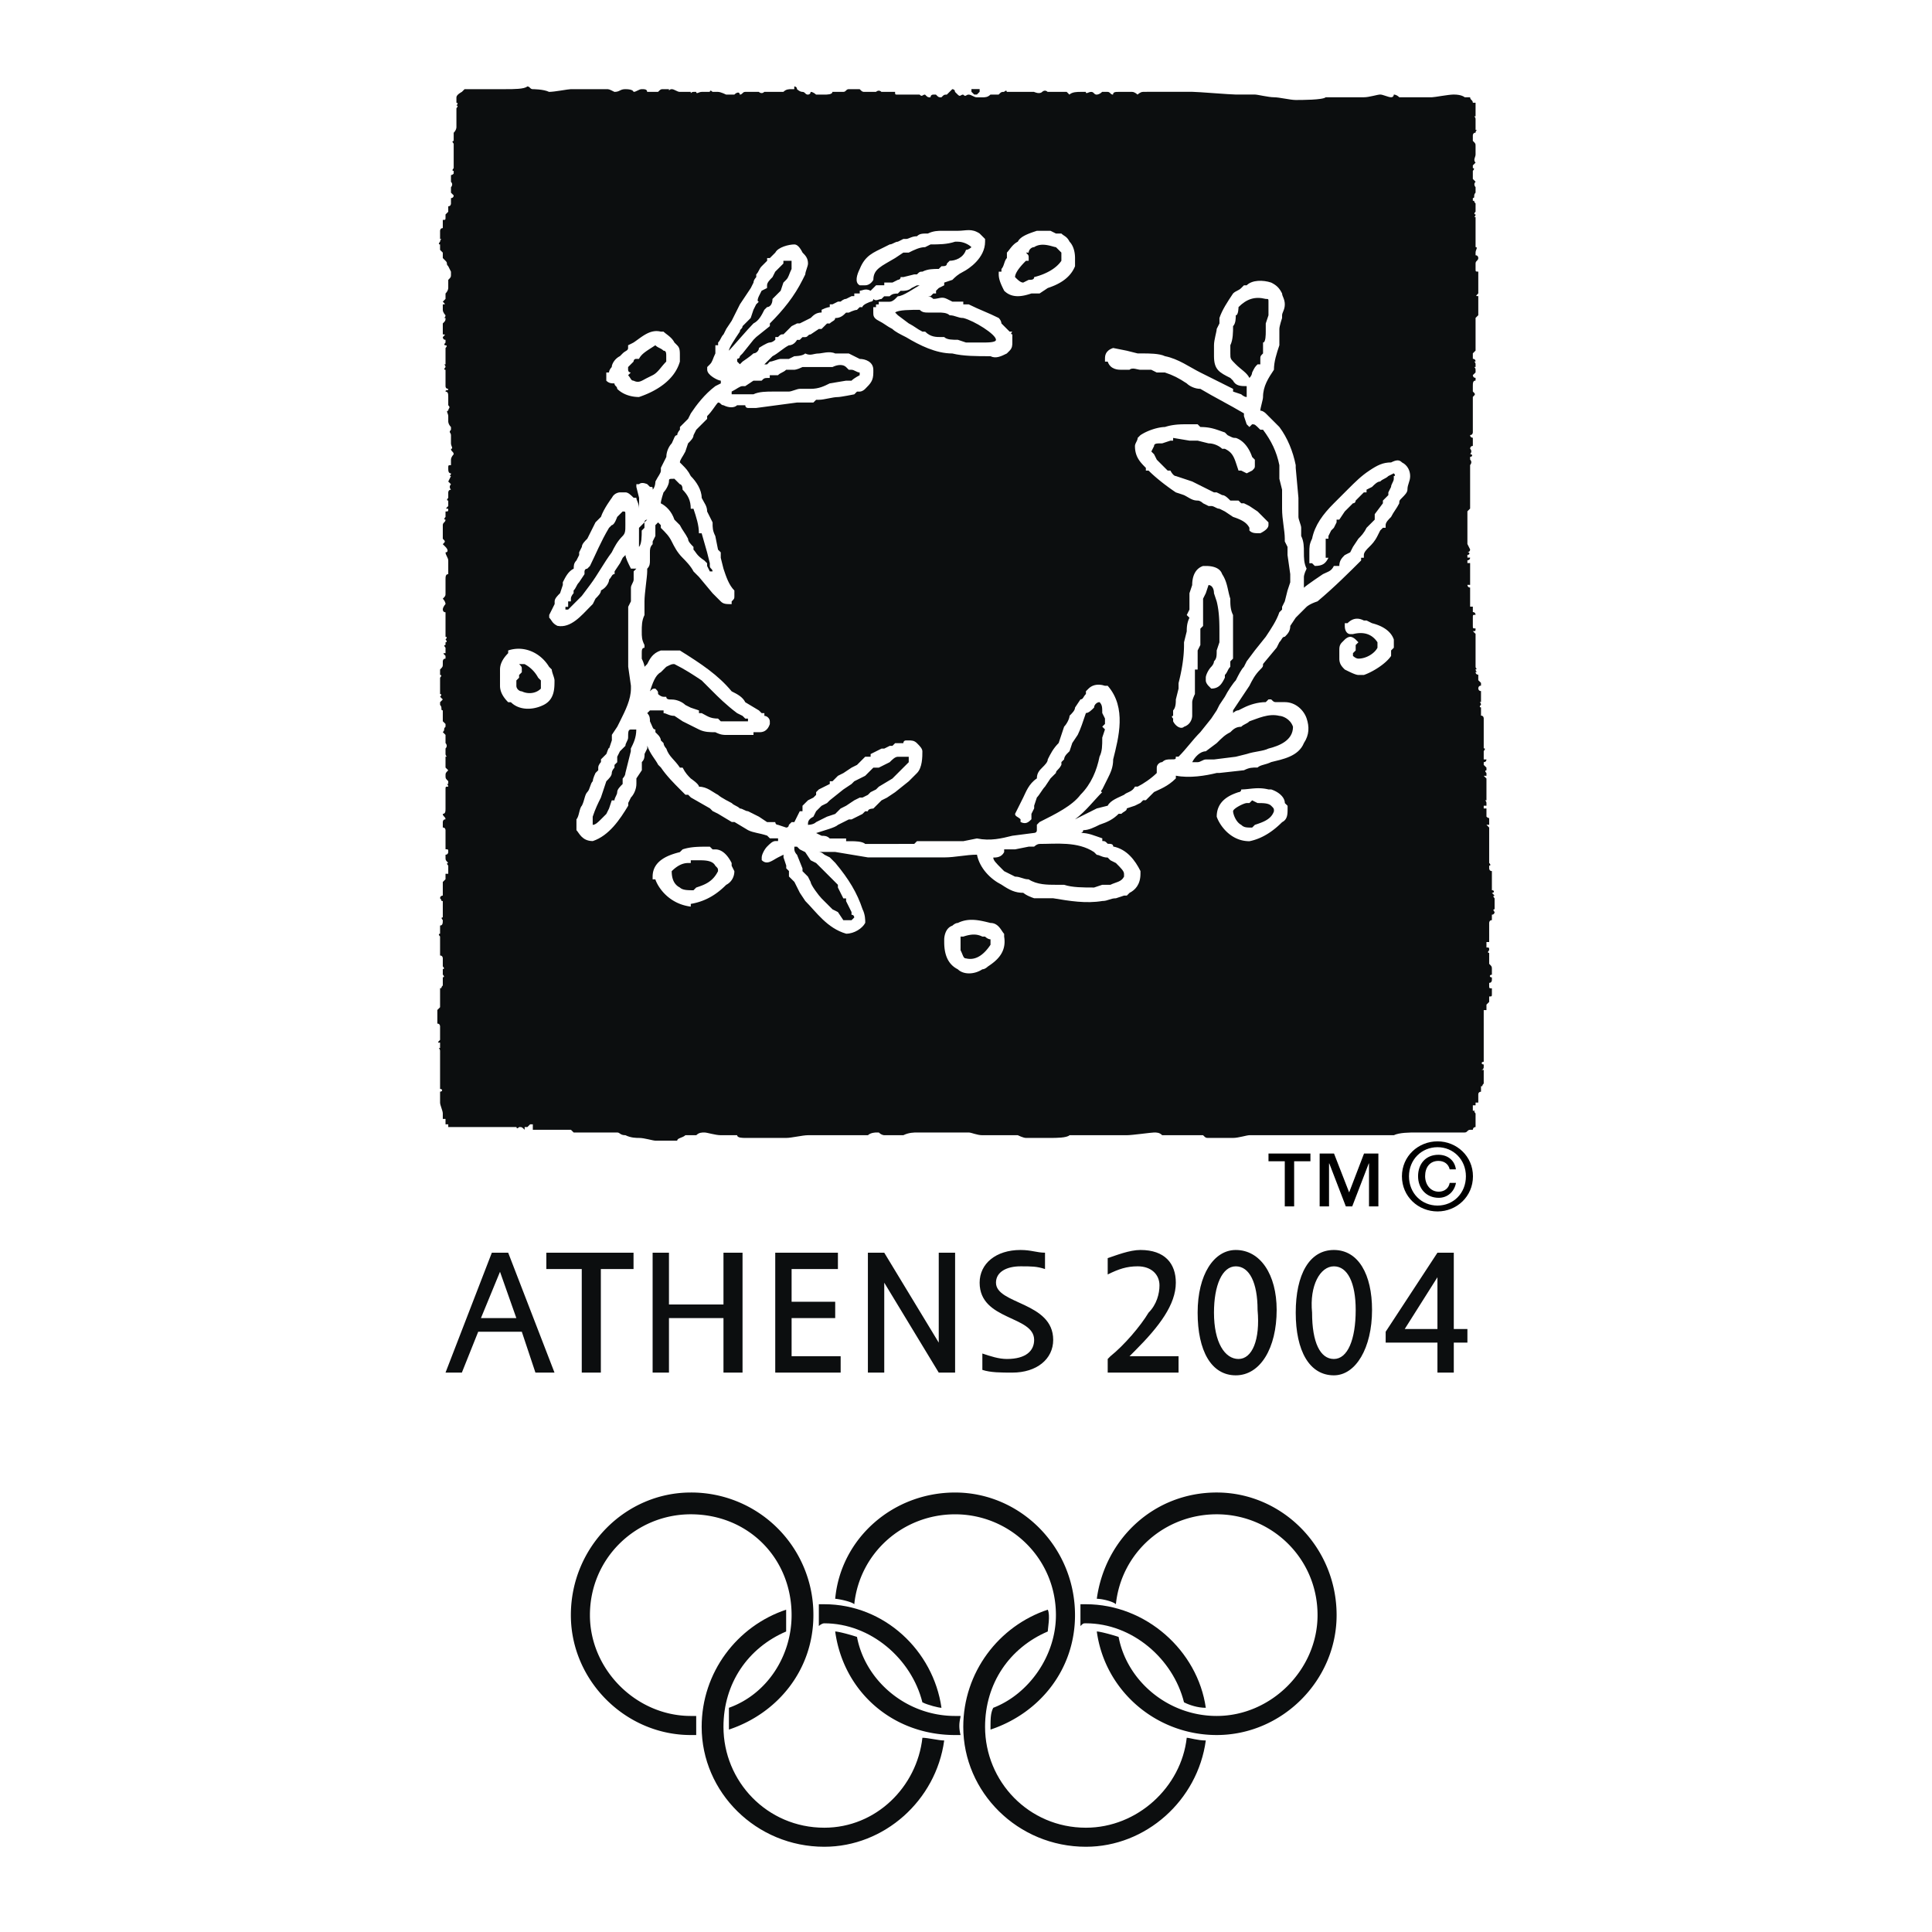
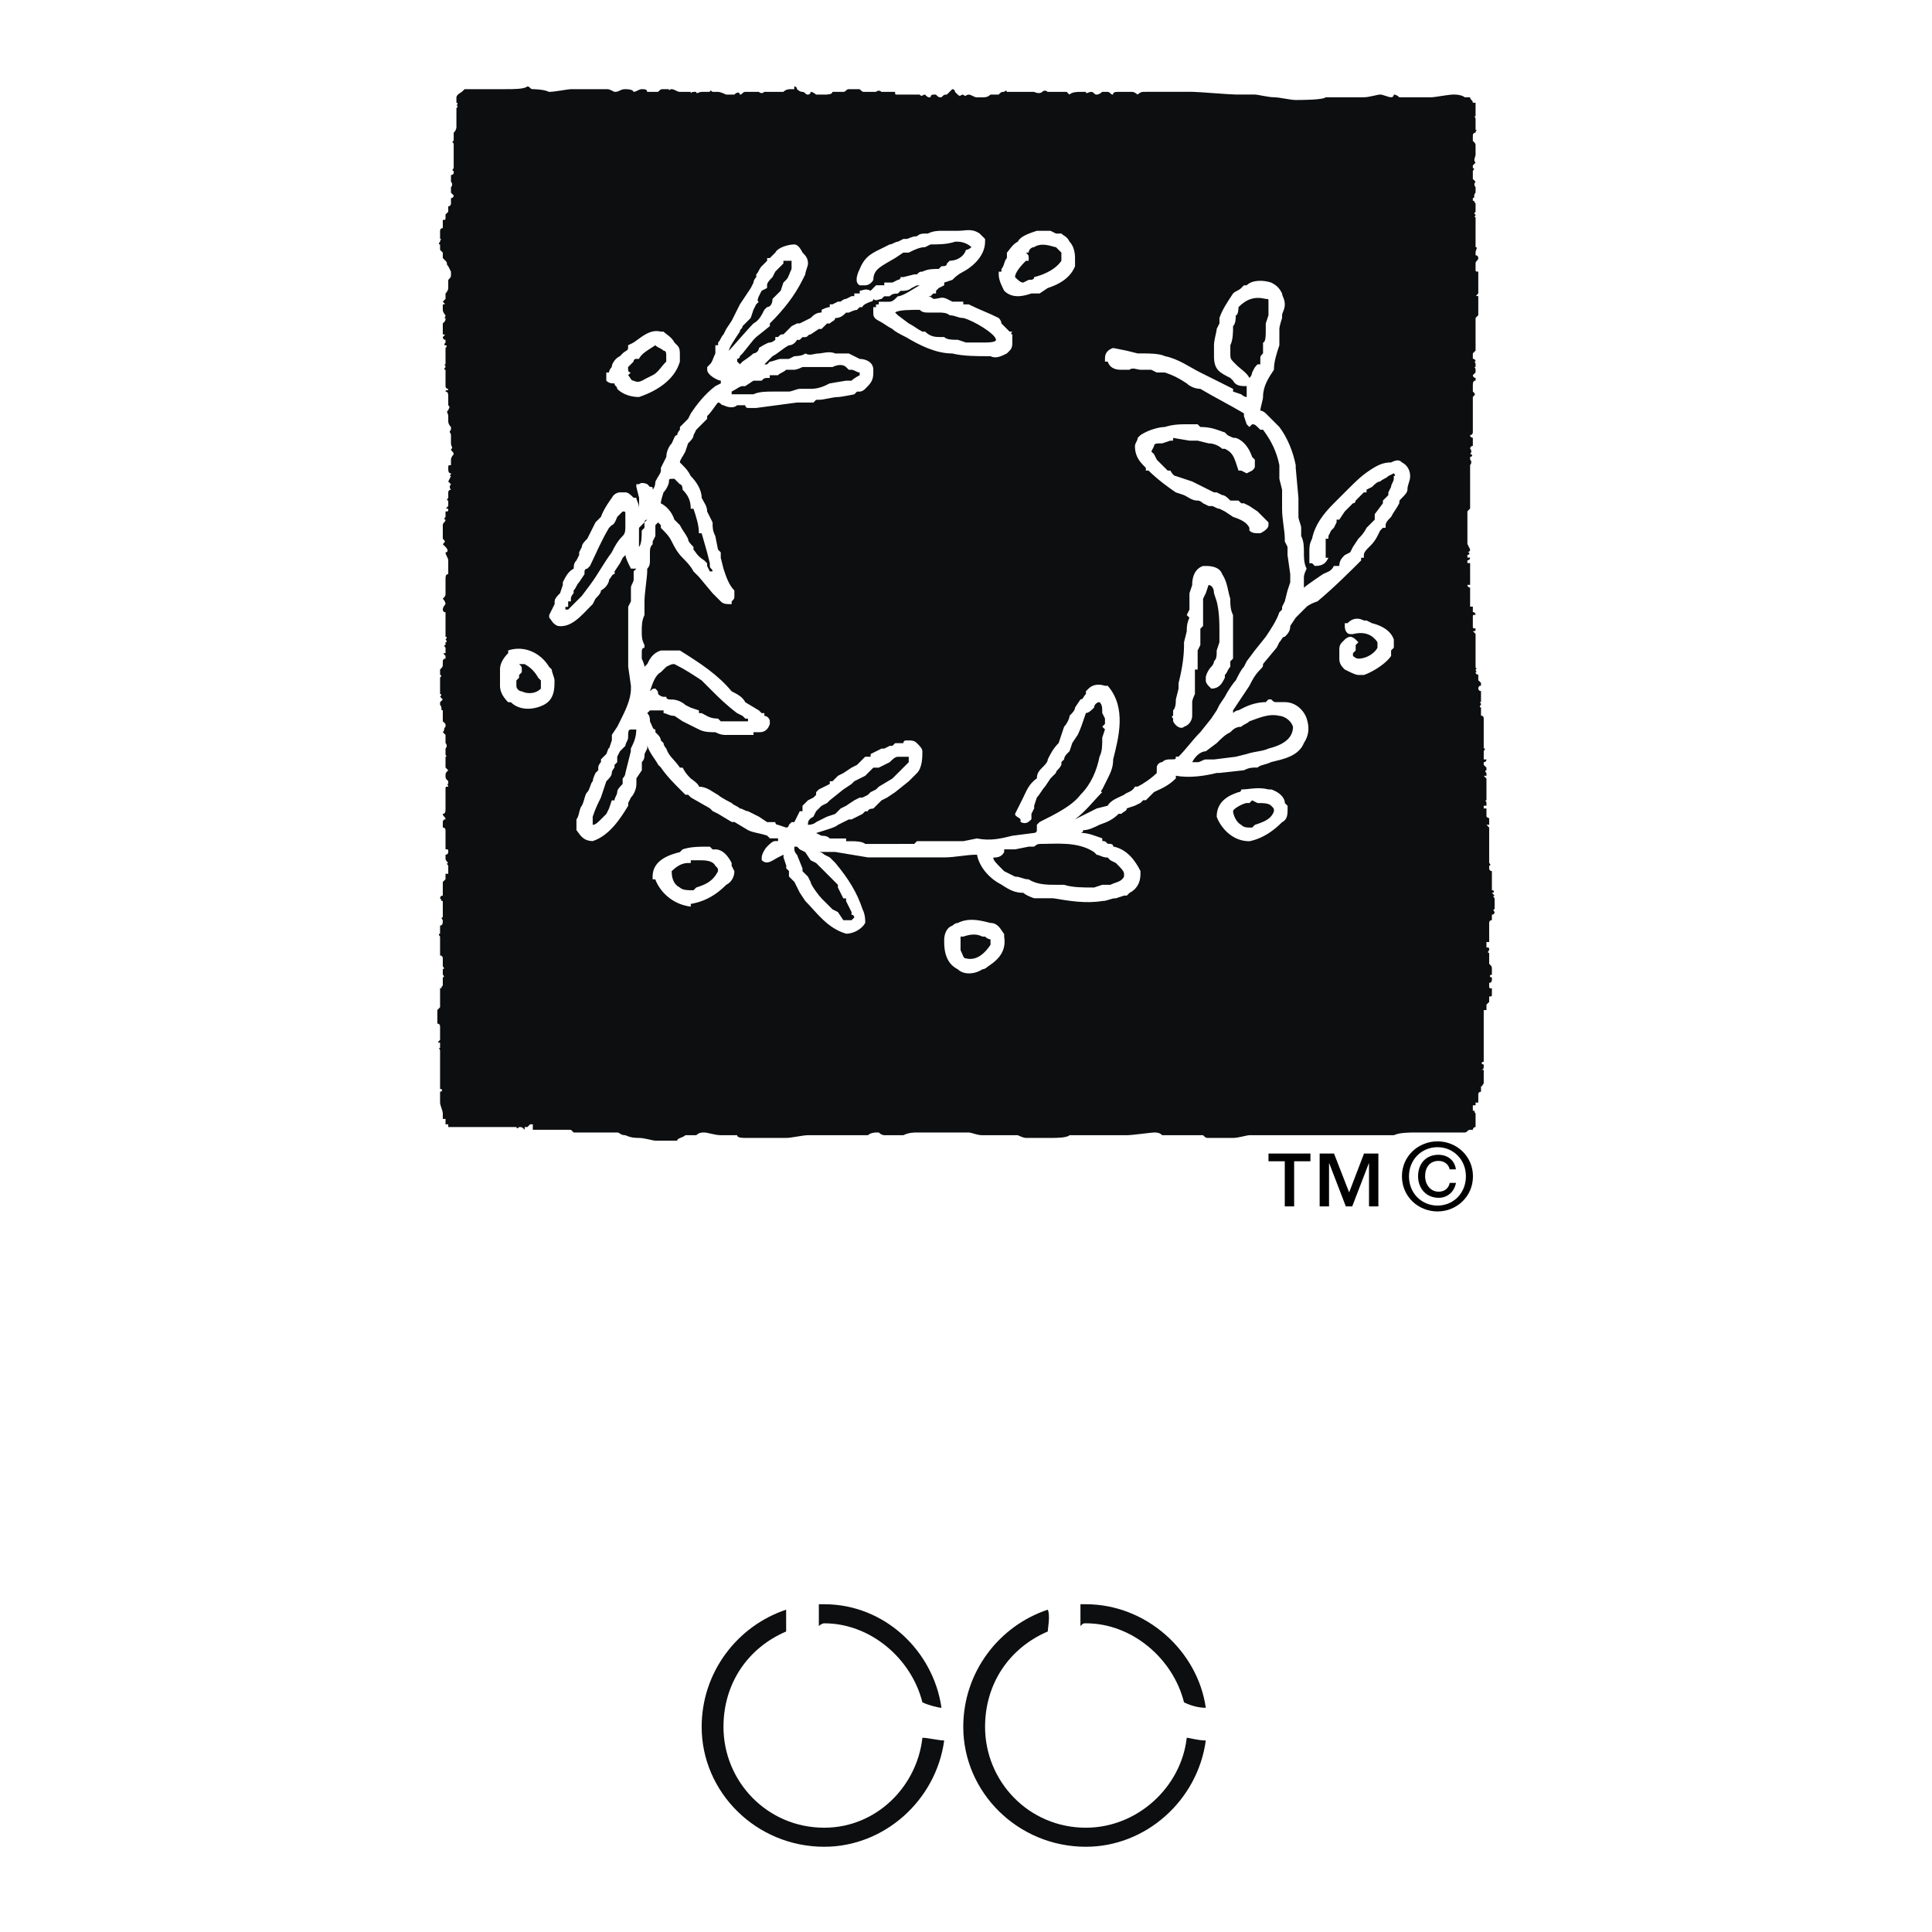
<svg xmlns="http://www.w3.org/2000/svg" width="2500" height="2500" viewBox="0 0 192.756 192.756">
  <g fill-rule="evenodd" clip-rule="evenodd">
    <path fill="#fff" d="M0 0h192.756v192.756H0V0z" />
    <path d="M143.424 120.865c1.904 0 3.533-1.48 3.533-3.506 0-2.008-1.629-3.486-3.533-3.486-1.924 0-3.553 1.479-3.553 3.486 0 2.026 1.629 3.506 3.553 3.506zm-2.85-3.506c0-1.656 1.25-2.904 2.85-2.904 1.582 0 2.83 1.248 2.83 2.904 0 1.684-1.248 2.922-2.83 2.922-1.6 0-2.85-1.238-2.85-2.922zm4.061.657c-.082.518-.508.879-1.09.879-.842 0-1.361-.721-1.361-1.555 0-.859.463-1.516 1.332-1.516.584 0 1.008.332 1.119.842h.621c-.131-.943-.861-1.453-1.748-1.453-1.26 0-2.027.906-2.027 2.137 0 1.213.805 2.156 2.064 2.156.85 0 1.543-.574 1.719-1.49h-.629z" />
    <path d="M114.594 9.16h4.351c.543 0 3.805.272 4.35.272h1.902c.271 0 1.359.272 1.904.272.543 0 1.631.272 2.174.272.545 0 2.719 0 2.99-.272h3.806c.545 0 1.359-.272 1.633-.272.271 0 .814.272 1.086.272.273 0 .273-.272.273-.272s.271 0 .543.272h3.261c.273 0 1.633-.272 2.176-.272.816 0 1.088.272 1.088.272h.543c0 .272.271.272.271.543h.273v1.359c-.273 0 0 0 0 .272v1.088c.271 0 0 0 0 .272-.273 0-.273.271-.273.271v.544c.273.271.273.271.273.544V15.412c0 .272-.273.544 0 .815l-.273.272v.271s.273 0 0 .272V17.857l.273.272c-.273.271 0 .544 0 .544v.544c-.273.271 0 .543-.273.543v.272c.273 0 0 0 .273.271v.544s-.273 0 0 0v.272c-.273.272 0 .272 0 .272 0 .271-.273.271 0 .271v2.991c.271 0 0 .271 0 .543v.272c.271 0 .271.272.271.272 0 .272-.271.272-.271.543v.544c0 .272 0 .272.271.272V29.273c-.271.271-.271.271 0 .271v1.903l-.271.271V34.98l-.273.272v.544s.273 0 .273.272c-.273 0 0 0 0 .272v.272c-.273 0 0 0 0 .271v.272l-.273.272s0 .271.273.271v.272c-.273 0-.273.272-.273.544v.544c.273.272.273.272 0 .543V40.417c-.271 0 0 0 0 0V43.134s0 .272-.271.272c0 .271.271.271.271.271V44.492c-.271 0-.271.272-.271.272.271.271 0 .543 0 .543.271 0 .271.272 0 .272v.272c.271.272 0 .544 0 .544V50.742l-.271.271v3.261l.271.544c0 .271-.271.271-.271.271.271 0 .271.272 0 .272v.271h.271c0 .272-.271.272-.271.272v.271h.271v2.174h-.271s0 .272.271.272V60.524h.271v.543c.273 0 .273.272.273.272-.273 0-.273 0-.273.272V62.427s.273 0 0 0c0 .272 0 .272.273.272 0 .271 0 .271-.273.271l.273.272V66.503c0 .272.271.272 0 .272 0 .271.271.271 0 .271 0 .272.271.272.271.272v.544l.271.272v.272c-.271 0-.271.272-.271.272s0 .271.271.271v.272s-.271 0 0 0V70.037c-.271 0 0 0 0 .271-.271.272 0 .272 0 .272V71.395c.271 0 .271.272.271.272v2.99c.273 0 0 .272 0 .272v.843h.273c0 .272-.273.272-.273.272v.271l.273.272v.272c-.273 0 0 .271 0 .271v.272h-.273l.273.271v2.173c-.273 0 0 0 0 .272v.271h-.273v.272h.273V81.476c.271.271.271 0 .271.271v.544h-.271l.271.272V86.095s.271.271 0 .271v.272s0 .272.271.272V88.813c.271 0 .271.271 0 .271l.271.272c-.271 0 0 .271 0 .271V90.714c-.271 0 0 .272 0 .272s0 .272-.271.272v.272c.271 0 0 0 0 0v.272c-.271 0-.271.272-.271.272V93.987h-.271v.272s.271 0 0 0v.271c.271 0 .271 0 .271.272 0 0-.271.271 0 .271V96.16c.271.271.271.271.271.545v.271c-.271 0-.271 0 0 0v.271c-.271 0-.271.271 0 .271v.271s0 .273-.271.273v.271c0 .271 0 .271.271.271v.542c-.271 0-.271 0 0 0 0 .273 0 .273-.271.273v.542l-.271.271v.544h-.273v.271c.273 0 0 0 0 0V105.931c-.271 0-.271.273 0 .273v.271s0 .271-.271.271h.271v.544c-.271 0 0 0 0 0V108.103c-.271.271 0 .271-.271.271v.544s-.271 0-.271.271V110.004h-.271v.271h-.273v.542h.273c-.273 0 0 .271 0 .271V112.445c-.273 0-.273.273-.273.273h-.271c-.271 0-.271.271-.543.271h-4.894c-.543 0-1.631 0-2.174.271h-14.41c-.272 0-1.088.271-1.631.271h-2.447c-.273 0-.273 0-.545-.271H115.952c-.271-.271-.543-.271-.814-.271-.273 0-2.176.271-2.719.271h-5.711c-.271.271-1.359.271-1.902.271h-2.447c-.271 0-.814-.271-.814-.271H98.01c-.545 0-1.088-.271-1.36-.271h-5.165c-.271 0-.815 0-1.359.271h-1.902s-.272 0-.543-.271h-.272s-.544 0-.815.271h-5.98c-.544 0-1.631.271-2.175.271H74.361c-.272 0-.816 0-.816-.271h-1.63c-.544 0-1.359-.271-1.631-.271s-.544 0-.816.271h-1.087c-.272.271-.816.271-.816.543h-.816-1.359c-.271 0-1.087-.271-1.631-.271-.272 0-.815 0-1.359-.271-.544 0-.544-.271-.816-.271h-1.631-.544-2.174l-.272-.271h-2.989-.544v-.273.273h-.271v-.273-.271h-.272l-.272.271h-.272v.273c-.272-.273-.272-.273-.543-.273 0 0-.272.273-.272 0h-1.641-.272-.272-.271-.272-.544-2.447H44.722v-.271h-.272v-.271-.271h-.272v-.271-.273c0-.271-.272-.814-.272-1.086v-.545-.543c.272 0 .272-.273 0-.273v-.271V107.557v-.545-1.088V105.11v-.271c0-.273-.272-.273 0-.273v-.543c-.272 0-.272 0 0-.271v-.271-.271-.273-.543s-.272 0 0 0c0 0 0-.271-.272-.271v-1.358l.272-.273v-.271-.543-.271-.273-.543c.272 0 0 0 .272-.271v-.271-.545c.272 0 0-.271 0-.271v-.543s.272 0 0-.273V95.602s0-.272-.272-.272v-.543-.272-.543-.543c-.272-.272 0-.272 0-.272v-.272-.272-.272c.272 0 .272-.271.272-.543 0 0-.272-.272 0-.272v-.272-.544-.272-.543c-.272 0 0 0-.272-.272 0-.271.272-.271.272-.271v-.272V87.993l.272-.272v-.543h.272V86.362c-.272-.271 0-.271 0-.271-.272-.272-.272-.272-.272-.544v-.271c.272 0 .272-.272.272-.272 0-.272 0-.272-.272-.272v-.272-.543V83.102v-.271s0-.272-.272-.272v-.272-.272s0-.272.272-.272c0-.271-.272-.271-.272-.544.272 0 .272-.271.272-.543v-.272-.543-.543-.544c0-.272 0-.272.272-.272 0-.271-.272-.271 0-.271v-.272c-.272-.272-.272-.272-.272-.543 0-.272 0-.272.272-.544l-.272-.272v-.272-.543-.272c.272 0 0 0 0-.272v-.544c.272-.272 0-.543 0-.543v-.544-.272l-.272-.272c.272-.271 0-.271.272-.543v-.272l-.272-.272v-.544-.543c-.272 0 0-.272-.272-.544v-.271l.272-.272-.272-.272c.272-.272 0-.272 0-.272v-.543-.272V67.61s.272-.272 0-.272v-.543c.272-.272.272-.272.272-.544v-.271s0-.272.272-.272v-.272c-.272-.272-.272-.272 0-.272v-.543s-.272-.272 0-.272v-.271s.272 0 0-.272c0 0 .272-.272 0-.272v-.272-.272-.543-.544s-.272 0 0 0v-.544-.272c-.272 0-.272-.271-.272-.271 0-.272.272-.544.272-.544 0-.271-.272-.543-.272-.543.272-.272.272-.272.272-.544v-.816-.543c0-.272 0-.544.272-.544v-.543-.815c0-.272-.272-.544-.272-.816.272 0 .272-.271 0-.543l-.272-.272c.272-.271.272-.271 0-.544V52.39c0-.272.272-.272.272-.544-.272 0 0-.272 0-.272v-.272-.272c.272 0 .272 0 .272-.271-.272 0-.272 0 0-.272v-.543c-.272 0 0-.272 0-.272v-.543s0-.272.272-.272c0 0-.272-.272 0-.544l-.272-.271.272-.544c-.272 0 0 0 0-.272-.272 0-.272-.272-.272-.543 0-.272 0-.272.272-.272v-.544c0-.272.271-.544.271-.544 0-.272-.271-.272-.271-.543.271 0 0-.272 0-.544.271 0 .271 0 0 0V43.421c0-.272-.272-.272 0-.544v-.271c-.272-.272-.272-.544-.272-.544v-.544c0-.272-.272-.544 0-.544 0-.271.272-.271 0-.543V39.615c0-.271 0-.543-.272-.543 0-.272.272 0 .272-.272 0 0-.272 0-.272-.272v-.544-.272-.543-.272c-.272 0 0-.271 0-.271 0-.272-.272-.272 0-.272v-.272-.544-.272-.543s.272-.272 0-.272c0 0-.272 0 0-.272v-.272c-.272 0-.272-.272-.272-.272.272-.271.272-.271 0-.271v-.272V32.27c.272-.272.272-.272.272-.544-.272 0 0 0 0-.271 0 0-.272-.272-.272-.544v-.543c.272 0 .272 0 0-.272l.272-.272v-.272-.271c.272-.272.272-.544.272-.544v-.816c.272-.272.272-.272.272-.543v-.272l-.272-.543c-.272-.272 0-.272-.272-.544l-.272-.272v-.544l-.272-.272v-.543c-.272 0 0-.272 0-.272 0-.272.272-.272 0-.272V23.029s0-.272.272-.272v-.816c.272 0 .272 0 .272-.272v-.271l.272-.272v-.543c.272 0 .272-.272.272-.272v-.543s.271 0 .271-.272l-.271-.271v-.544s.271-.272 0-.544v-.544c0-.271 0 0 .271-.271v-.272c-.271 0 0-.272 0-.272v-.544-.543-.544-.816s-.271-.271 0-.271V13.245c.272-.272.272-.544.272-.544v-.816-1.087s.272-.272 0-.272c0 0 .272-.272 0-.272v-.543c0-.272.543-.544.543-.544l.272-.272h4.078c.816 0 1.903 0 2.175-.272.272 0 .272.272.544.272 0 0 1.087 0 1.631.272.543 0 1.903-.272 2.175-.272h3.534c.271 0 .271 0 .815.272.544 0 .544-.272 1.088-.272.815 0 .815.272.815.272.271 0 .543-.272.815-.272.272 0 .544 0 .544.272h1.087c.272-.272.272-.272.544-.272h.543c0 .272 0 0 .272 0s.544.272.816.272h1.087c0 .272 0 0 .272 0h.271c0 .272.272 0 .544 0H70.818s0-.272.272 0h.543c.272 0 .816.272.816.272h.815c.271-.272.544-.272.544 0 .271 0 .271-.272.544-.272h1.359s.272.272.544 0h1.903c.272-.272.543-.272.815-.272h.272v-.272s.271 0 .271.272c0 0 .272.272.544.272s.272.272.544.272c0 0 .272 0 .272-.272.272 0 .543.272.543.272H82.235c.272 0 .815 0 .815-.272h1.088c.272 0 .272-.272.543-.272H85.768c.271.272.271.272.543.272h1.087s.272-.272.544 0h1.359c0 .272 0 .272.272.272h2.175c.271.272.271 0 .543 0 .272.272.272.272.543.272 0 0 0-.272.272-.272h.272c.272.272.272.272.544.272.272-.272.272-.272.544-.272l.271-.272.272-.272s.272 0 .272.272l.272.272c.272.272.272 0 .543 0 .272.272.272 0 .544 0 .271 0 .543.272.815.272H98c.272 0 .543 0 .814-.272h.816c.271-.272.271-.272.543-.272 0 0 .273-.272.273 0h2.718s.543.272.814 0c0 0 .271-.272.545 0H106.424l.271.272c.271-.272.816-.272 1.088-.272h.545c0 .272.271 0 .543 0s.271.272.543.272c0 0 .273 0 .545-.272h.543c.272 0 .271.272.545.272 0-.272.271-.272.543-.272h1.359c.271 0 .543.272.543.272s.273-.272.545-.272.557-.007.557-.007z" fill="#0c0e0f" />
-     <path d="M96.921 8.888H97.738v.272l-.273.272h-.271l-.272-.272-.001-.272zM69.461 173.105h-.543c-6.525 0-11.963-5.438-11.963-11.963 0-6.797 5.438-12.234 11.963-12.234a12.184 12.184 0 0 1 12.235 12.234c0 5.438-3.535 9.787-8.429 11.418v-2.174c3.807-1.359 6.253-5.166 6.253-9.244 0-5.711-4.35-10.061-10.06-10.061-5.438 0-10.06 4.35-10.06 10.061 0 5.438 4.622 10.059 10.06 10.059h.543l.001 1.904zM98.824 172.561c4.895-1.631 8.43-5.98 8.43-11.418 0-6.797-5.438-12.234-11.963-12.234-6.253 0-11.419 4.621-11.963 10.604.271 0 1.631.271 1.903.543.544-5.166 4.894-8.973 10.06-8.973 5.438 0 10.059 4.35 10.059 10.061 0 4.078-2.719 7.885-6.252 9.244-.274.542-.274 1.085-.274 2.173zM95.834 173.105h-.544c-6.253 0-11.147-4.35-11.963-10.332.271 0 1.359.271 2.175.543.816 4.352 4.894 7.885 9.788 7.885h.544c0 .272-.272.817 0 1.904zM111.604 163.316c.816 4.352 4.895 7.885 9.787 7.885 5.438 0 10.061-4.621 10.061-10.059 0-5.711-4.623-10.061-10.061-10.061-5.166 0-9.516 3.807-10.059 8.973-.271-.271-1.359-.543-1.904-.543.816-5.982 5.711-10.604 11.963-10.604 6.525 0 11.963 5.438 11.963 12.234 0 6.525-5.438 11.963-11.963 11.963-5.98 0-11.146-4.35-11.963-10.332.273.001 1.359.273 2.176.544z" fill="#0c0e0f" />
    <path d="M93.931 170.387c-.816-5.711-5.709-10.332-11.691-10.332h-.544v2.176s.272-.273.544-.273c4.622 0 8.7 3.535 9.788 7.885.544.272 1.631.544 1.903.544zM94.203 173.648c-.816 5.982-5.981 10.604-11.963 10.604-6.797 0-12.235-5.438-12.235-11.963 0-5.438 3.534-10.059 8.429-11.691v2.176c-3.807 1.631-6.253 5.166-6.253 9.516 0 5.438 4.35 10.061 10.06 10.061 5.166 0 9.244-4.078 9.788-8.973.543-.001 1.63.27 2.174.27zM120.303 173.648c-.814 5.982-5.98 10.604-11.961 10.604-6.797 0-12.236-5.438-12.236-11.963 0-5.438 3.535-10.059 8.429-11.691.271.545 0 1.904 0 2.176-3.807 1.631-6.254 5.166-6.254 9.516 0 5.438 4.35 10.061 10.061 10.061 5.164 0 9.516-4.078 10.059-8.973.271-.001 1.087.27 1.902.27zM107.797 162.23c.271-.273.271-.273.545-.273 4.621 0 8.699 3.535 9.787 7.885.543.273 1.359.545 2.174.545-.814-5.711-5.98-10.332-11.961-10.332h-.545v2.175z" fill="#0c0e0f" />
-     <path d="M120.031 56.468c-.814.272-1.086 1.087-1.086 1.903l-.273.816V60.818l-.271.543.271.272c-.271.544-.271 1.088-.271 1.359l-.271 1.088v.271c0 1.36-.271 2.719-.545 3.807v.544l-.271 1.087c0 .272 0 .815-.271 1.087v.543s-.271 0 0 .272v.272c.271.544.816.816 1.088.544.816-.272.816-1.088.816-1.088v-.272-.543-.543c0-.272.271-.816.271-.816V66.799h.271V64.897l.271-.544v-1.63l.271-.272V59.73l.271-.544.273-.816c.271 0 .543.272.543.816l.271.816c.273 1.087.273 2.175.273 3.262v.816l-.273.815c0 .544 0 .816-.271 1.088 0 .271-.271.543-.271.543-.271.272-.545.815-.545 1.087v.272c0 .272.273.544.273.544l.271.272c.816 0 1.088-.544 1.359-1.088v-.272c.271-.272.271-.543.543-.815v-.543l.273-.272v-4.35c-.273-.543-.273-1.087-.273-1.631-.271-.816-.271-1.631-.814-2.447-.271-.815-1.359-.815-1.633-.815h-.27zM67.831 35.533c0-.544 0-.815-.272-1.087l-.272-.272c-.272-.544-.815-.815-1.087-1.087h-.272c-1.087-.272-1.903.543-2.719 1.087l-.544.272v.272c0 .271-.271.271-.544.543l-.271.272c-.544.272-.815.816-.815 1.088 0 0-.272.271-.272.543h-.273V37.979c.271.272.544.272.815.272 0 .272.272.272.272.544.543.544 1.359.815 2.175.815 1.631-.543 3.535-1.631 4.079-3.534v-.543zm-1.36.544c-.544.544-.816 1.087-1.359 1.359l-.544.271c-.544.272-.816.544-1.359.272-.272 0-.272-.272-.544-.543l.272-.272c-.272 0-.272-.272-.272-.272v-.271l.544-.544s0-.272.271-.272h.272c.272-.544.816-.816 1.631-1.359.272.272.544.272.816.543.272 0 .272.272.272.544v.544zM55.052 66.799l-.272-.272c-.816-1.36-2.447-2.175-4.079-1.631v.271c-.544.544-.815 1.088-.815 1.632V68.43c0 .543.271 1.087.815 1.631h.272c.816.815 2.175.815 3.263.271 1.087-.543 1.087-1.631 1.087-2.447.001-.27-.271-.814-.271-1.086zm-1.088 1.904c-.544.543-1.359.543-1.903.271-.271 0-.543-.271-.543-.543v-.544l.272-.272v-.272l.271-.272V66.8c0-.272 0-.272-.271-.544h.543a3.273 3.273 0 0 1 1.359 1.359l.272.272V68.703zM106.709 24.114c-.271-.544-.543-.544-.814-.815h-.544l-.543-.272h-1.359c-.816.272-1.631.543-1.902 1.087-.545.272-.816.815-1.088 1.087v.544c-.273.272-.273.816-.545 1.087v.272h-.271v.272c0 .543.271 1.087.543 1.631.816.816 1.904.544 2.719.272H103.721l.816-.544c.814-.272 2.174-.816 2.719-2.175v-.816c-.002-.815-.276-1.358-.547-1.63zm-.814 1.903c-.545.815-1.633 1.359-2.719 1.631 0 .272-.273.272-.545.272l-.543.272c-.271 0-.543-.272-.816-.544 0-.543.816-1.359 1.088-1.631h.271v-.272c0-.272 0-.272-.271-.544h.271c0-.272.271-.543.545-.543.814-.544 1.902 0 2.174 0l.273.271.271.272V26.017h.001zM118.4 42.33c-.543 0-1.359 0-2.176.272-.543 0-1.631.271-2.445.815l-.273.271c0 .272-.271.544-.271.816 0 1.087.545 1.631 1.088 2.175v.271h.271c.816.815 1.904 1.631 2.719 2.175l.816.272c.543.271.816.544 1.359.544.271 0 .543.271.543.271l.545.272h.271c.271 0 .543.272.816.272l.543.271.816.544c.814.272 1.359.544 1.631 1.088v.271c.271.272.543.272 1.088.272.543-.272.814-.543.814-.815v-.272l-.271-.272-.543-.544-.273-.272-.814-.543-.545-.272h-.271l-.271-.271h-.816c-.271-.272-.543-.544-.814-.544l-.545-.272h-.271l-.543-.272-.545-.272-1.086-.543-.816-.272-.816-.271c-.271 0-.543-.544-.543-.544h-.271l-.273-.271-.271-.272-.543-.544-.271-.544-.273-.272.273-.543c0-.272.271-.272.814-.272l.816-.271h.271v-.272l1.631.272h.816l1.088.271c.543 0 1.088.272 1.359.544h.271c.543.271.816.543 1.088 1.359l.271.815h.271l.545.272.543-.272c.271-.271.271-.271.271-.543v-.544l-.271-.272c-.271-.815-.816-1.631-1.631-1.903-.271 0-.271 0-.816-.271l-.271-.272c-.816-.272-1.359-.543-2.447-.543l-.271-.272H118.4v-.001zM134.441 62.177h-.271v.272c0 .543.271.815.543.815h.273c1.086-.272 1.902 0 2.445.816v.543c-.271.543-1.088 1.088-1.902 1.088-.271 0-.543-.272-.543-.272v-.272l.271-.271v-.544l.271-.271-.271-.272s-.271-.272-.545-.272c-.271 0-.543.272-.543.272l-.271.272c-.273.271-.273.543-.273.815V65.712c0 .543.273.815.545 1.087.543.271 1.088.543 1.359.543h.542c.816-.272 2.176-1.087 2.719-1.903v-.543l.273-.272V63.809c-.273-.816-1.088-1.359-2.176-1.631l-.545-.272h-.271c-.542-.273-1.085-.273-1.63.271zm0 0zm4.623 1.632zM81.424 86.103zm-.815 1.359zm2.99 3.535zM128.461 80.393l-.273-.271c0-.544-.543-1.088-1.359-1.359h-.271c-1.088-.272-1.902 0-2.719 0 0 .271-.271.271-.271.271-.816.272-2.176.816-2.176 2.447.273.815 1.359 2.447 3.264 2.447 1.359-.272 2.447-1.087 3.262-1.903.545-.272.545-.816.545-1.359v-.273h-.002zm-1.359.544c-.273.815-1.088 1.087-1.904 1.359l-.271.272c-.543 0-.816 0-1.088-.272-.543-.272-.814-1.088-.814-1.359 0-.272 1.086-.815 1.359-.815h.271l.271-.272.543.272c.545 0 1.088 0 1.359.271.274.272.274.272.274.544zM72.996 86.375v-.271c-.272-.544-.815-1.36-1.631-1.36h-.271l-.272-.272c-1.088 0-1.903 0-2.719.272l-.272.272c-1.088.272-2.719.816-2.719 2.447v.271h.271c.272.816 1.359 2.447 3.535 2.719v-.271c1.631-.272 2.719-1.088 3.535-1.903.543-.272.815-.815.815-1.359l-.272-.545zm-1.359.543c-.543 1.087-1.359 1.359-2.175 1.631l-.271.272c-.544 0-1.087 0-1.359-.272-.544-.272-.816-.816-.816-1.631.544-.544 1.088-.815 1.631-.815h.272v-.272H69.734c.544 0 1.36 0 1.631.543.272.272.272.272.272.544zM100.184 93.444v-.272c-.271-.272-.543-1.087-1.359-1.087-1.086-.272-2.174-.544-3.262 0-.272 0-.544.271-.544.271-.815.272-.815 1.359-.815 1.359v.272c0 1.087.272 2.175 1.359 2.72.543.543 1.631.543 2.447 0 .271 0 .543-.273.543-.273.816-.543 1.904-1.359 1.631-2.99zm-1.36.815c-.543.815-1.359 1.631-2.446 1.359-.272 0-.272-.272-.543-.815v-1.358h.271c.815-.272 1.359-.272 1.904 0h.271s.271.271.543.271v.543z" fill="#fff" />
+     <path d="M120.031 56.468c-.814.272-1.086 1.087-1.086 1.903l-.273.816V60.818l-.271.543.271.272c-.271.544-.271 1.088-.271 1.359l-.271 1.088v.271c0 1.36-.271 2.719-.545 3.807v.544l-.271 1.087c0 .272 0 .815-.271 1.087v.543s-.271 0 0 .272v.272c.271.544.816.816 1.088.544.816-.272.816-1.088.816-1.088v-.272-.543-.543c0-.272.271-.816.271-.816V66.799h.271V64.897l.271-.544v-1.63l.271-.272V59.73l.271-.544.273-.816c.271 0 .543.272.543.816l.271.816c.273 1.087.273 2.175.273 3.262v.816l-.273.815c0 .544 0 .816-.271 1.088 0 .271-.271.543-.271.543-.271.272-.545.815-.545 1.087v.272c0 .272.273.544.273.544l.271.272c.816 0 1.088-.544 1.359-1.088v-.272c.271-.272.271-.543.543-.815v-.543l.273-.272v-4.35c-.273-.543-.273-1.087-.273-1.631-.271-.816-.271-1.631-.814-2.447-.271-.815-1.359-.815-1.633-.815h-.27zM67.831 35.533c0-.544 0-.815-.272-1.087l-.272-.272c-.272-.544-.815-.815-1.087-1.087h-.272c-1.087-.272-1.903.543-2.719 1.087l-.544.272v.272c0 .271-.271.271-.544.543l-.271.272c-.544.272-.815.816-.815 1.088 0 0-.272.271-.272.543h-.273V37.979c.271.272.544.272.815.272 0 .272.272.272.272.544.543.544 1.359.815 2.175.815 1.631-.543 3.535-1.631 4.079-3.534v-.543zm-1.36.544c-.544.544-.816 1.087-1.359 1.359l-.544.271c-.544.272-.816.544-1.359.272-.272 0-.272-.272-.544-.543l.272-.272c-.272 0-.272-.272-.272-.272v-.271l.544-.544s0-.272.271-.272h.272c.272-.544.816-.816 1.631-1.359.272.272.544.272.816.543.272 0 .272.272.272.544v.544zM55.052 66.799l-.272-.272c-.816-1.36-2.447-2.175-4.079-1.631v.271c-.544.544-.815 1.088-.815 1.632V68.43c0 .543.271 1.087.815 1.631h.272c.816.815 2.175.815 3.263.271 1.087-.543 1.087-1.631 1.087-2.447.001-.27-.271-.814-.271-1.086zm-1.088 1.904c-.544.543-1.359.543-1.903.271-.271 0-.543-.271-.543-.543v-.544l.272-.272v-.272l.271-.272V66.8c0-.272 0-.272-.271-.544h.543a3.273 3.273 0 0 1 1.359 1.359l.272.272V68.703zM106.709 24.114c-.271-.544-.543-.544-.814-.815h-.544l-.543-.272h-1.359c-.816.272-1.631.543-1.902 1.087-.545.272-.816.815-1.088 1.087v.544c-.273.272-.273.816-.545 1.087v.272h-.271v.272c0 .543.271 1.087.543 1.631.816.816 1.904.544 2.719.272H103.721l.816-.544c.814-.272 2.174-.816 2.719-2.175v-.816c-.002-.815-.276-1.358-.547-1.63zm-.814 1.903c-.545.815-1.633 1.359-2.719 1.631 0 .272-.273.272-.545.272l-.543.272c-.271 0-.543-.272-.816-.544 0-.543.816-1.359 1.088-1.631h.271v-.272c0-.272 0-.272-.271-.544h.271c0-.272.271-.543.545-.543.814-.544 1.902 0 2.174 0l.273.271.271.272V26.017h.001M118.4 42.33c-.543 0-1.359 0-2.176.272-.543 0-1.631.271-2.445.815l-.273.271c0 .272-.271.544-.271.816 0 1.087.545 1.631 1.088 2.175v.271h.271c.816.815 1.904 1.631 2.719 2.175l.816.272c.543.271.816.544 1.359.544.271 0 .543.271.543.271l.545.272h.271c.271 0 .543.272.816.272l.543.271.816.544c.814.272 1.359.544 1.631 1.088v.271c.271.272.543.272 1.088.272.543-.272.814-.543.814-.815v-.272l-.271-.272-.543-.544-.273-.272-.814-.543-.545-.272h-.271l-.271-.271h-.816c-.271-.272-.543-.544-.814-.544l-.545-.272h-.271l-.543-.272-.545-.272-1.086-.543-.816-.272-.816-.271c-.271 0-.543-.544-.543-.544h-.271l-.273-.271-.271-.272-.543-.544-.271-.544-.273-.272.273-.543c0-.272.271-.272.814-.272l.816-.271h.271v-.272l1.631.272h.816l1.088.271c.543 0 1.088.272 1.359.544h.271c.543.271.816.543 1.088 1.359l.271.815h.271l.545.272.543-.272c.271-.271.271-.271.271-.543v-.544l-.271-.272c-.271-.815-.816-1.631-1.631-1.903-.271 0-.271 0-.816-.271l-.271-.272c-.816-.272-1.359-.543-2.447-.543l-.271-.272H118.4v-.001zM134.441 62.177h-.271v.272c0 .543.271.815.543.815h.273c1.086-.272 1.902 0 2.445.816v.543c-.271.543-1.088 1.088-1.902 1.088-.271 0-.543-.272-.543-.272v-.272l.271-.271v-.544l.271-.271-.271-.272s-.271-.272-.545-.272c-.271 0-.543.272-.543.272l-.271.272c-.273.271-.273.543-.273.815V65.712c0 .543.273.815.545 1.087.543.271 1.088.543 1.359.543h.542c.816-.272 2.176-1.087 2.719-1.903v-.543l.273-.272V63.809c-.273-.816-1.088-1.359-2.176-1.631l-.545-.272h-.271c-.542-.273-1.085-.273-1.63.271zm0 0zm4.623 1.632zM81.424 86.103zm-.815 1.359zm2.99 3.535zM128.461 80.393l-.273-.271c0-.544-.543-1.088-1.359-1.359h-.271c-1.088-.272-1.902 0-2.719 0 0 .271-.271.271-.271.271-.816.272-2.176.816-2.176 2.447.273.815 1.359 2.447 3.264 2.447 1.359-.272 2.447-1.087 3.262-1.903.545-.272.545-.816.545-1.359v-.273h-.002zm-1.359.544c-.273.815-1.088 1.087-1.904 1.359l-.271.272c-.543 0-.816 0-1.088-.272-.543-.272-.814-1.088-.814-1.359 0-.272 1.086-.815 1.359-.815h.271l.271-.272.543.272c.545 0 1.088 0 1.359.271.274.272.274.272.274.544zM72.996 86.375v-.271c-.272-.544-.815-1.36-1.631-1.36h-.271l-.272-.272c-1.088 0-1.903 0-2.719.272l-.272.272c-1.088.272-2.719.816-2.719 2.447v.271h.271c.272.816 1.359 2.447 3.535 2.719v-.271c1.631-.272 2.719-1.088 3.535-1.903.543-.272.815-.815.815-1.359l-.272-.545zm-1.359.543c-.543 1.087-1.359 1.359-2.175 1.631l-.271.272c-.544 0-1.087 0-1.359-.272-.544-.272-.816-.816-.816-1.631.544-.544 1.088-.815 1.631-.815h.272v-.272H69.734c.544 0 1.36 0 1.631.543.272.272.272.272.272.544zM100.184 93.444v-.272c-.271-.272-.543-1.087-1.359-1.087-1.086-.272-2.174-.544-3.262 0-.272 0-.544.271-.544.271-.815.272-.815 1.359-.815 1.359v.272c0 1.087.272 2.175 1.359 2.72.543.543 1.631.543 2.447 0 .271 0 .543-.273.543-.273.816-.543 1.904-1.359 1.631-2.99zm-1.36.815c-.543.815-1.359 1.631-2.446 1.359-.272 0-.272-.272-.543-.815v-1.358h.271c.815-.272 1.359-.272 1.904 0h.271s.271.271.543.271v.543z" fill="#fff" />
    <path d="M139.879 46.136c-.271-.272-.543-.272-1.088 0-.814 0-1.359.272-2.174.815-.816.544-1.359 1.088-2.176 1.903l-1.359 1.359c-1.088 1.087-1.902 2.175-2.176 3.534-.271.544-.271.816-.271 1.359V56.193h.271l.273.272c.814 0 1.086-.272 1.359-.816h-.273v-.815-1.088h.273v-.271l.271-.544.271-.271.271-.544v-.272h.271l.545-.816.816-.815c.271 0 .271-.271.271-.271l.814-.816h.271v-.272l.545-.272c.271-.272.543-.543.816-.543.271-.272.543-.272.814-.544l.545-.272c.271.272 0 .272 0 .272v.271c0 .272-.273.544-.273.816l-.271.544v.272l-.543.544v.271l-.816 1.087v.544l-.816.816c-.271.543-.543.815-.814 1.087l-.543.816-.273.543-.543.272c-.271.271-.545.544-.545 1.087h-.543c-.271.543-.543.543-1.088.815 0 0-1.631 1.087-1.902 1.359v-1.087s0-.272.271-.815c-.271-.544-.271-1.088-.271-1.632 0-.543 0-1.087-.271-1.631v-.815c0-.272-.273-.816-.273-1.088V49.67l-.271-2.99v-.272c-.271-1.36-.814-2.719-1.631-3.806l-1.359-1.36s-.271-.272-.543-.272c0-.271.271-1.087.271-1.359 0-1.087.543-1.903 1.088-2.719 0-.815.271-1.631.543-2.447v-1.631c0-.272.271-1.088.271-1.088v-.271c0-.272.271-.544.271-1.087 0-.544-.271-.816-.271-1.087-.271-.544-.543-.816-1.088-1.088-.814-.272-1.902-.272-2.445.272h-.273l-.271.272c-.271.271-.543.271-.814.544-.545.815-1.088 1.631-1.359 2.446v.544l-.273.544c0 .272-.271 1.087-.271 1.631V35.533c0 1.359.545 1.631 1.631 2.175l.273.272c.271.544.814.544 1.359.544v1.087c-.273 0-.545-.271-.545-.271l-.814-.272v-.272l-1.088-.544-1.088-.544-1.088-.543c-1.088-.543-2.176-1.359-3.535-1.631-.543-.272-1.631-.272-2.174-.272h-.545l-1.086-.272-1.359-.271c-.816.271-.816.815-.816 1.087v.272h.271c.271.815 1.088.815 1.359.815H112.691c.271-.271.814 0 1.088 0h1.086l.545.272h.814c.816.272 1.359.543 2.176 1.087.271.272.816.544 1.359.544 1.359.815 2.99 1.631 4.35 2.447v.272l.273.816.271.272.271-.272c.271 0 .271 0 .816.543h.271c.814 1.088 1.359 2.175 1.631 3.535v1.358l.271 1.088v1.903c0 1.087.271 2.175.271 2.99v.272l.273.543v.816l.271 1.903v.816l-.271.815-.273 1.088-.271.543v.272l-.271.271c-.271.816-.816 1.632-1.359 2.447l-1.088 1.359-.814 1.088-.273.543c-.271.272-.543.815-.814 1.359-.271.272-.816 1.087-1.088 1.631l-.543.815-.273.544-.543.815-1.088 1.359c-.814.816-1.359 1.631-2.176 2.447h-.271c0 .272 0 .272-.543.272-.271 0-.545 0-.816.272-.271 0-.543.271-.543.543v.543c-.545.544-1.359 1.088-1.904 1.359h-.271c-.271.544-.814.544-1.088.816-.543.271-1.359.543-1.631 1.087l-1.088.272-.543.272-1.631.815c1.088-.815 1.902-1.903 2.719-2.719-.271 0 0-.271 0-.271l.543-1.088c.271-.544.545-1.087.545-1.903.543-2.175 1.359-5.166-.545-7.341h-.271c-.816-.272-1.359 0-1.631.272l-.271.271v.272c-.273.272-.273.544-.545.544l-.543.815c0 .272-.273.543-.545.815 0 .272-.271.816-.543 1.088l-.543 1.631c-.545.543-.816 1.087-1.088 1.631 0 .272-.273.543-.545.815s-.543.543-.543 1.087c-.816.544-1.088 1.359-1.359 1.903l-.271.544-.271.543-.273.543c0 .272.273.272.545.544v.272c.543.272.814 0 1.086-.272v-.544l.273-.543v-.272l.271-.815c.271-.271.543-.815.814-1.088l.545-.815.543-.544c0-.271.273-.271.545-.815v-.271l.271-.272c0-.272.271-.544.271-.544l.271-.272.271-.815.545-.816c.271-.543.543-1.359.816-2.175.271 0 .543-.271.814-.543 0-.272.271-.543.545-.543.271.271.271.543.271 1.087l.271.544v.544l-.271.272.271.272-.271.815c0 .815 0 1.359-.271 1.903-.273 1.359-.816 2.719-1.904 3.807-.816 1.087-2.447 1.902-4.078 2.718l-.271.272v.544c0 .271-.271.271-.271.271l-2.176.281c-1.088.271-2.176.543-3.535.271l-1.359.272h-4.621l-.273.273H86.319c-.272-.272-1.087-.272-1.359-.272h-.543v-.272H82.785c-.271-.271-.543-.271-.815-.271l-.544-.272h-.271.271c.816-.271 1.903-.543 2.175-.815l.544-.272.543-.272h.272l.543-.271.544-.272.272-.271h.272c0-.272.543-.272.543-.272l.544-.543.271-.272.544-.272.815-.544 1.359-1.087.272-.272.272-.271.271-.272c.544-.543.544-1.631.544-2.175 0-.272-.271-.544-.544-.815-.271-.272-.543-.272-.815-.272h-.272c-.272 0-.272.272-.272.272H89.308l-.272.271h-.272l-.543.272h-.271l-.544.272-.544.272v.268h-.543l-.272.272-.271.272-.272.271-.543.272-.815.543-.544.272-.271.271-.272.272h-.272v.272l-.547.273-.544.272-.272.271v.272l-.271.271-.544.272-.272.272-.272.271v.544h-.271l-.272.544-.271.543h-.272l-.272.272s0 .272-.271.272l-.816-.272c-.272 0-.272-.272-.272-.272h-.815l-.816-.543-1.087-.544c-.271 0-.544-.272-.815-.272-.272-.272-.544-.272-.816-.543 0 0-1.087-.544-1.359-.815-.543-.272-1.087-.816-1.903-.816 0-.271-.815-.815-.815-.815-.272-.271-.543-.544-.815-1.087h-.272c-.544-.815-1.088-1.087-1.359-1.903 0 0-.272-.272-.272-.543l-.272-.272c0-.272-.272-.544-.272-.544l-.272-.272v-.271c-.271 0-.271-.272-.543-.816 0-.272 0-.544-.272-.816l.272-.271h1.359v.271c.272 0 .543.272 1.087.272l.816.544 1.631.816c.544.271 1.088.271 1.631.271.544.272.816.272 1.088.272h2.718v-.272h.543c.272 0 .816 0 1.087-.815v-.272c0-.272-.271-.544-.543-.544v-.272h-.272l-.272-.271-1.359-.815c-.272-.544-.816-.816-1.36-1.088-1.359-1.631-2.991-2.719-5.166-4.078H65.93c-.815.271-1.087.816-1.359 1.359l-.271.272c0-.272-.272-.815-.272-.815v-.544c0-.271 0-.543.272-.543v-.272c-.272-.543-.272-.815-.272-1.359 0-.543 0-1.087.272-1.631v-1.359c0-.816.271-2.447.271-2.991v-.275c.272-.272.272-.544.272-.815v-.816c0-.271 0-.543.272-.815v-.271l.271-.544v-.815-.272l.272-.272.272.272v.272c.544.543.815.815 1.087 1.359.272.543.544 1.087 1.088 1.631.272.272.815.816 1.087 1.359l.543.544 1.36 1.631.815.816c.272.271.544.271 1.087.271v-.271c.272-.272.272-.272.272-.544v-.272-.272c-.544-.544-.815-1.359-1.087-2.175l-.272-1.088v-.544l-.272-.271-.272-1.359c-.271-.544-.271-.815-.271-1.359l-.544-1.088c0-.543-.272-.815-.544-1.359 0-.815-.544-1.631-1.087-2.175-.272-.544-.543-.815-.815-1.087l-.272-.272c0-.272.272-.544.544-1.088l.271-.815c.272-.271.544-.544.544-.815l.271-.544 1.088-1.088v-.271c.544-.544.815-1.087 1.087-1.359.272 0 .272.272.544.272.543.272 1.087.272 1.359 0h.816c0 .272.271.272.271.272h.815l4.078-.544H81.153l.271-.272h.272c.544 0 1.359-.272 1.903-.272.272 0 1.632-.271 1.632-.271l.271-.272h.272s.271 0 .543-.272c.543-.544.815-.816.815-1.631v-.272c0-.815-.815-1.087-1.359-1.087l-.544-.272-.544-.272h-1.359c-.544-.272-1.359 0-1.631 0-.543 0-.815.272-1.359 0-.272.272-1.087.272-1.087.272l-.544.272H77.89c-.272 0-.816.272-1.088.272l-.271.272h-.272l.815-.816c.544-.272 1.088-.815 1.631-1.087.544 0 .815-.544.815-.544h.272l.271-.272h.272c.272 0 .272-.271.544-.271l.815-.544h.272l.272-.272.272-.272h.271c.272-.272.544-.272.544-.544.544 0 .816-.271 1.088-.543-.272 0 0 0 0 0h.271s.544-.272.815-.272l.272-.271h.271c0-.272.815-.544.815-.544s.272 0 .272-.272c.272.272.544 0 .816 0l.272-.272h.543c-.271 0 0 0 0 0 .272-.271.544-.271.816-.271l.272-.272h.271s.544 0 .816-.271l.543-.272h.272c-.544.272-1.632 1.087-2.175 1.087l-.272.272s-.272.272-.544.272h-1.087v.272H87.4v.272h-.272v.543c0 .272 0 .543.544.815.543.272.815.544 1.359.816.272.272.816.544 1.359.815 1.36.816 2.991 1.631 4.622 1.631 1.087.272 2.446.272 3.806.272.545.272 1.088 0 1.633-.272l.271-.272c.278-.278.278-.55.278-.822v-.272-.543c-.271 0 0-.272 0-.272h-.271l-.816-.816s0-.272-.271-.544c-1.088-.543-1.902-.815-2.991-1.359h-.544v-.272H95.02l-.543-.272c-.544-.272-.816 0-1.36 0-.272-.272-.543-.272-.543-.272h.271l.272-.271h.272v-.272l.272-.271.544-.272v-.272l.815-.272c.272-.272.544-.543 1.087-.815.544-.272 2.175-1.359 2.175-2.991v-.272l-.272-.273-.271-.271c-.817-.544-1.36-.272-2.176-.272h-.816s0-.272 0 0h-.271-.544c-.272 0-.816 0-1.359.272-.544 0-.815 0-1.088.271-.543 0-.815.272-1.087.272h-.272l-.543.272c-.272 0-.544.272-.816.272l-.543.272c-1.088.543-1.903.815-2.447 2.175-.272.544-.544 1.359 0 1.631h.543c.543 0 .815-.544.815-.544 0-1.087.816-1.359 2.175-2.175l.815-.544h.544c.544-.272 1.088-.543 1.631-.543l.543-.272c.816 0 1.632 0 2.447-.272h.272c.543 0 1.087.272 1.359.544 0 0-.271.271-.543.271-.272.816-1.087 1.088-1.631 1.088l-.271.271c0 .272-.272.272-.544.272l-.272.271c-.544 0-1.087 0-1.631.272-.271 0-.271 0-.544.272h-.271l-1.088.271h-.271c0 .272-.272.272-.272.272l-.544.272H88.224v.272H87.407l-.272.272-.272.271c-.543-.271-.815 0-1.087 0v.272h-.543v.271h-.272l-.543.272c-.272 0-.544.272-.544.272h-.272l-.543.272h-.272v.272s-.271 0-.815.271v.272c-.544 0-.815.272-1.087.543l-1.087.544h-.272l-.543.272-.543.544-.272.272c-.272 0-.272 0-.544.271h-.272v.272s-.272.272-.544.272c-.271 0-1.087.544-1.087.544 0 .271-.272.543-.543.543-.272.272-1.088.816-1.088.816l-.271.272-.272-.272V35.8s.272 0 .272-.272l.271-.272 1.088-1.359.271-.272 1.359-1.087v-.268c1.36-1.359 2.447-2.719 3.263-4.35l.272-.543c0-.272.272-.815.272-1.088 0-.543-.272-.815-.544-1.087-.271-.543-.544-.815-.815-.815-.544 0-1.631.272-1.903.815l-.544.544h-.271v.272l-.544.544c-.272.271-.272.543-.544.815v.271s-.271.272-.271.544l-.272.544-.543.815-.544.816-.816 1.631-.543.816-.272.544c-.272.271-.272.543-.544.815v.272h-.272V35.26c-.271.544-.271.816-.543 1.088l-.272.272v.271c0 .544 1.087 1.087 1.359 1.087v.272l-.544.272c-1.087.816-1.903 1.903-2.447 2.719l-.272.543-.815.816v.271s-.272.272-.272.544c-.272 0-.272.271-.544.815-.272.272-.543.815-.543 1.359l-.544 1.088v.271c0 .272-.272.544-.544 1.088 0 0 0 .543-.271.815 0-.272 0-.272-.272-.272l-.272-.272s-.544-.271-.816 0h-.272v.272l.272 1.087V50.753c0-.544-.272-.815-.272-1.088h-.271c-.272-.271-.544-.543-.815-.543h-.272-.271s-.544 0-.815.543c0 0-.816 1.088-1.088 1.903l-.544.544-.815 1.631c-.271.272-.544.544-.544.816l-.271.543v.272l-.272.544c-.271.271-.271.543-.271.815-.544.271-.815.815-1.088 1.359v.271l-.271.816c-.272.272-.544.544-.544.816v.271l-.271.544-.272.543v.272c.272.272.272.544.815.816 1.359.272 2.447-1.088 3.263-1.903l.272-.272.271-.543c.272-.272.544-.544.544-.816.544-.272.815-.815.815-1.087.272-.272.272-.544.544-.544v-.272l.544-.815.271-.544.272-.271c0 .271.271.815.543 1.359h.543l-.271.271v.816c0 .272-.272.543-.272.815v1.36l-.272.543v5.98l.272 1.903v.272c0 1.087-.543 2.175-1.087 3.262l-.272.544-.543.815v.544l-.272.815c0-.272-.271.544-.271.544l-.544.544v.272s-.272.271-.272.543v.272l-.272.271s-.271.544-.271.816c-.272.272-.272.816-.544 1.087-.271.272-.271.816-.544 1.359-.271.272-.271 1.088-.544 1.359v1.088c.272.271.544 1.087 1.632 1.087 1.631-.543 2.719-2.175 3.534-3.535v-.271l.272-.544c.272-.271.543-.815.543-1.359v-.544l.544-.815V76.032c.272-.272.272-.544.272-.816l.271-.544V74.4c.272.816.815 1.36 1.087 1.903l.272.272c.544.816 1.359 1.631 1.903 2.175l.272.271.272.272h.271l.272.271 1.903 1.087.272.272.543.271 1.359.816h.272l1.359.816c.544.271 1.087.271 1.903.544l.271.271H77.627v.272h-.272c-.272 0-.544.272-.815.543-.272.272-.544.816-.544 1.088v.272c.544.543 1.087 0 1.631-.272l.544-.271v.271l.272.815v.272l.271.272v.544l.272.271.272.272.544 1.087.543.816c1.087 1.087 2.175 2.719 4.079 3.263.815 0 1.631-.544 1.903-1.087 0-.272 0-.816-.272-1.36-.544-1.631-1.359-2.991-2.719-4.622l-.544-.544-.543-.271S81.977 85 81.705 85h1.631l1.631.272 1.631.271h7.612c1.087 0 2.175-.271 3.262-.271.273 1.359 1.359 2.446 2.447 2.99.816.544 1.359.815 2.176.815 0 0 .271.272 1.088.544h1.902c1.631.272 3.264.544 4.895.272.543 0 .814-.272 1.359-.272l.814-.271h.273l.271-.272c.543-.271 1.088-.815 1.088-1.903v-.272c-.545-1.087-1.359-2.175-2.719-2.447 0-.271-.273-.271-.545-.271-.271-.272-.271-.272-.543-.272v-.272c-.816-.271-1.359-.544-2.176-.544.271 0 .271-.271.271-.271.545 0 1.088-.272 1.633-.544.814-.272 1.359-.544 1.902-1.088h.271c.271-.271.545-.271.545-.543l.814-.272.545-.271.271-.272h.271l.816-.816c.543-.271 1.359-.544 2.174-1.359v-.271c1.359.271 2.99 0 4.078-.272h.273l2.445-.271c.545-.272.816-.272 1.359-.272.273-.272.816-.272 1.359-.543 1.088-.272 2.719-.544 3.264-1.903.543-.816.543-1.631.271-2.447-.271-.815-1.088-1.631-2.176-1.631h-.814c-.271 0-.271 0-.545-.272h-.271l-.271.272c-.816 0-1.631.271-2.176.543l-.543.272c-.271 0-.543.271-.543.271v-.271l.543-.815 1.088-1.631c.271-.544.543-1.088 1.088-1.631.271-.272.271-.272.271-.544l1.359-1.631.271-.543c.271-.272.271-.544.543-.544.273-.272.545-.544.545-1.087l.543-.816.271-.272.816-.815s.271-.272 1.088-.543c1.631-1.36 3.262-2.991 4.35-4.078v-.272h.271v-.271c0-.272.271-.544.545-.816.271-.272.543-.543.814-1.087l.273-.544.271-.271h.271v-.265c0-.272.271-.544.543-.816.273-.544.545-.815.816-1.359 0-.271 0-.271.271-.544.271-.271.545-.543.545-.815 0-.544.271-.815.271-1.359s-.268-1.089-.813-1.361zm-14.137-10.331v.544h-.273c-.271.272-.271.272-.543.815 0 0 0 .272-.271.543-.271-.543-.816-.815-1.359-1.359-.545-.544-.545-.544-.545-1.088V34.445c.273-.544.273-1.359.273-1.903.271-.272.271-.816.271-1.087.271 0 .271-.815.271-.815.816-.816 1.631-1.088 2.719-.816.271 0 .271 0 .271.272v1.359l-.271.815V33.086c0 .272 0 1.087-.271 1.087V35.26c-.272.273-.272.273-.272.545zM65.927 67.071l.544-.543c.543-.272.543-.272.815-.272 1.088.544 1.903 1.087 2.719 1.631l1.088 1.087c.543.544 1.359 1.359 2.446 2.175l.544.272.272.272h.271v.272H71.91l-.272-.272c-.815 0-1.087-.272-1.631-.544h-.272v-.271l-.815-.272-.543-.272c-.272-.271-.816-.543-1.36-.543-.272 0-.543 0-.543-.272h-.272c-.272 0-.544-.272-.544-.272 0-.272 0-.272-.272-.543-.271 0-.271 0-.543.271.269-.816.54-1.632 1.084-1.904zm26.645-35.888h1.087c.272 0 .816 0 1.087.272.544 0 .816.271 1.359.271 1.087.272 3.263 1.632 3.263 2.175 0 .272-.816.272-1.359.272H96.378l-.815-.272c-.544 0-1.087 0-1.359-.272h-.272c-.544 0-1.088 0-1.631-.543h-.272c-.544-.272-.815-.544-1.359-.816l-1.087-.815c.272 0 0 0 0 0l-.272-.272c.272-.272 1.631-.272 2.447-.272.27.272.542.272.814.272zm-18.489 7.34h.272l.815-.544h.815c.272-.272.272-.272.815-.272v-.271h.816c.272-.272.544-.272.816-.544H79.247s.271 0 .815-.271h2.99c.543-.272 1.088-.272 1.36 0l.271.271h.272c.272 0 .543.272.816.272v.272s-.544.271-.816.543h-.543l-1.632.272c-.543.272-1.087.544-1.903.544H79.79c-.272 0-.816.272-1.088.272H77.071c-.543 0-1.359 0-1.903.272H72.997v-.272c.543-.272.815-.544 1.086-.544zm-.271-5.437c0-.272.271-.272.271-.544l.272-.272.543-.544.272-.815.271-.543.272-.272c-.272 0 0-.544 0-.544l.272-.544.544-.271v-.272c0-.272.271-.544.543-.816l.272-.543.272-.272.544-.544v-.271h.815V26.834c-.272.544-.272.815-.543 1.087l-.272.272-.272.815-.816.816c0 .544-.272.816-.543.816l-.272.271c-.272.544-.544 1.087-1.087 1.359-.544.544-2.175 2.447-2.447 2.719.001-.272.545-1.088 1.089-1.903zm-7.613 16.041c.272-.272.543-.816.543-1.087 0-.272 0-.272.544-.272l.272.272.272.271s.272 0 .272.544c.543.544.815 1.088.815 1.903h.272c.271.815.543 1.631.543 2.447h.272l.544 1.903.272 1.088v.272c0 .272.272.272.272.543h-.272l-.272-.543v-.272l-.272-.271c-.816-.544-.816-.816-1.087-1.088v-.272c-.272-.272-.544-.543-.544-.816-.271-.543-.543-.815-.815-1.359l-.544-.544c-.272-.816-.815-1.359-1.359-1.631 0-.272.272-1.088.272-1.088zm-3.806 2.991v.272c0 .543 0 .815-.272 1.087-.543.544-.815 1.087-1.087 1.631-.816 1.088-1.36 2.175-2.175 3.263l-.816 1.088-1.359 1.359h-.271v-.272h.271v-.543h.272v-.272c0-.272.272-.544.272-.544v-.272c.271-.272.271-.544.544-.815l.544-.816v-.272s0-.271.271-.271l.272-.272c.543-1.087 1.087-2.447 1.903-3.806l.272-.272c.271 0 .543-.816.543-.816l.272-.272.271-.272c.272 0 .272 0 .272.272V52.118h.001zm.544 22.566v.272l-.543 2.175c0 .272-.272.544-.272.544v.544c-.271.271-.543.544-.543.815 0 .272-.272.544-.272.816h-.271l-.272.815-.271.543-.544.544c-.272.272-.544.544-.815.544V81.481c.271-.816.543-1.359.815-1.903l.544-1.631c.271-.272.544-.543.544-.816 0-.271.271-.543.271-.543v-.272l.272-.271V75.5l.272-.544.544-.544c0-.271.271-.543.271-.815 0-.544 0-.815.272-.815h.543c-.002.814-.274 1.358-.545 1.902zm.815-20.12v.272-1.358V52.663l.816-.816s-.271 0-.271.272v.544l-.272.271c-.001.543-.001 1.358-.273 1.63zm16.857 27.732c0-.272 0-.544.544-.815l.271-.544.544-.544.544-.271.271-.272 1.36-1.087.815-.544.272-.272 1.087-.543.272-.272.543-.543h.544l.543-.272.543-.271c.272-.272.544-.544.816-.544h1.087v.544l-.544.543-.271.272-.816.815-1.359.815-.272.272-.544.271-.271.272-.544.271h-.271l-.544.272-.815.543-.544.272-.544.543-.815.272-.544.271-.544.272c-.27.274-.814.274-.814.274zm1.359 4.35l1.087 1.087.543.544v.272l.544 1.087h.272v.272l.271.543.272.544v.272c.272 0 .272.272.272.272l-.272.272h-.815l-.544-.816-.543-.272-.543-.543-.272-.272-.272-.272c-.272-.271-1.087-1.359-1.087-1.631l-.272-.543-.272-.272-.272-.272v-.272l-.544-1.359c-.271-.272-.271-.544-.271-.544v-.272h.271l.272.272.543.272.544.816.543.272.272.271.273.272zm27.188-1.631l.271.272c.273 0 .545.271 1.088.271l.271.272.545.272c.543.543.814.815.814 1.087v.272c-.271.543-.814.543-1.359.815h-.814l-.816.272c-1.088 0-2.176 0-2.99-.272h-.816c-.814 0-1.902 0-2.719-.544-.543 0-.814-.271-1.359-.271l-1.088-.544-.271-.272c-.543-.543-.814-.815-.814-1.087.271 0 .814 0 1.086-.544v-.272h1.088l1.359-.272h.544s.271-.271.543-.271c1.631.001 3.806-.271 5.437.816zm14.682-12.506c.271-.272.545-.272.816-.544.814-.272 1.902-.816 2.99-.544.271 0 1.088.272 1.359 1.088 0 1.359-1.359 1.903-2.447 2.175-.543.272-1.359.272-2.174.544l-1.088.272-2.176.272h-.816c-.271 0-.543.272-.814.272h-.542c.271-.544.814-1.088 1.357-1.088v0l1.088-.815c.545-.544.816-.816 1.359-1.088.273-.272.545-.544 1.088-.544z" fill="#fff" />
-     <path fill="#0c0e0f" d="M59.946 126.613h3.262v-1.631h-8.7v1.631h3.534v10.332h1.904v-10.332zM77.346 136.945h6.526v-1.633h-4.894v-3.804h4.35v-1.633h-4.35v-3.262h4.621v-1.631h-6.253v11.963zM93.659 136.945h1.632v-11.963h-1.632v8.971l-5.437-8.971H86.59v11.963h1.632v-8.972l5.437 8.972zM101 136.945c2.447 0 4.078-1.359 4.078-3.264 0-3.807-5.709-3.533-5.709-5.709 0-1.088 1.088-1.631 2.447-1.631 1.086 0 1.631 0 2.445.271v-1.631c-.814 0-1.359-.271-2.445-.271-2.447 0-4.078 1.359-4.078 3.262 0 3.807 5.438 3.262 5.438 5.709 0 1.088-.816 1.904-2.719 1.904-.816 0-1.633-.273-2.447-.545v1.633c.814.272 1.902.272 2.99.272zM110.516 135.586v1.359h7.068v-1.633h-4.893l.543-.543c2.447-2.447 4.078-4.621 4.078-6.797 0-1.902-1.088-3.262-3.533-3.262-1.088 0-2.447.543-3.264.814v1.631c1.088-.543 1.904-.814 2.99-.814 1.359 0 2.176.814 2.176 1.902 0 .816-.271 1.904-1.088 2.719-.814 1.359-2.447 3.264-3.807 4.35l-.27.274zM72.181 136.945h1.902v-11.963h-1.902v5.166h-5.438v-5.166h-1.631v11.963h1.631v-5.437h5.438v5.437zM50.702 124.982h-1.631l-4.622 11.963h1.631l1.631-4.078h4.35l1.359 4.078h1.903l-4.621-11.963zm-2.719 6.526l1.903-4.623 1.631 4.623h-3.534zM145.045 132.596v-7.613h-1.631l-5.166 7.885v1.086h5.166v2.992h1.631v-2.992h1.359v-1.357h-1.359v-.001zm-1.631 0h-3.264l3.264-5.166v5.166zM123.295 124.711c-2.176 0-3.807 2.445-3.807 6.252s1.359 6.254 3.807 6.254 4.078-2.719 4.078-6.525c0-3.536-1.631-5.981-4.078-5.981zm.271 10.875c-1.359 0-2.447-1.633-2.447-4.623 0-2.719.816-4.621 2.176-4.621s2.174 1.631 2.174 4.35c.273 2.99-.543 4.894-1.903 4.894zM133.082 124.711c-2.447 0-3.807 2.445-3.807 6.252s1.359 6.254 3.807 6.254c2.176 0 3.807-2.719 3.807-6.525 0-3.536-1.36-5.981-3.807-5.981zm0 10.875c-1.359 0-2.176-1.633-2.176-4.623-.271-2.719.816-4.621 2.176-4.621s2.176 1.631 2.176 4.35c0 2.99-.817 4.894-2.176 4.894z" />
    <path d="M133.096 115.09h-1.434v5.27h.936v-4.285h.025l1.65 4.285h.639l1.65-4.285h.025v4.285h.934v-5.27h-1.432l-1.484 3.875-1.509-3.875zm-2.354 0h-4.184v.768h1.625v4.502h.934v-4.502h1.625v-.768z" />
  </g>
</svg>